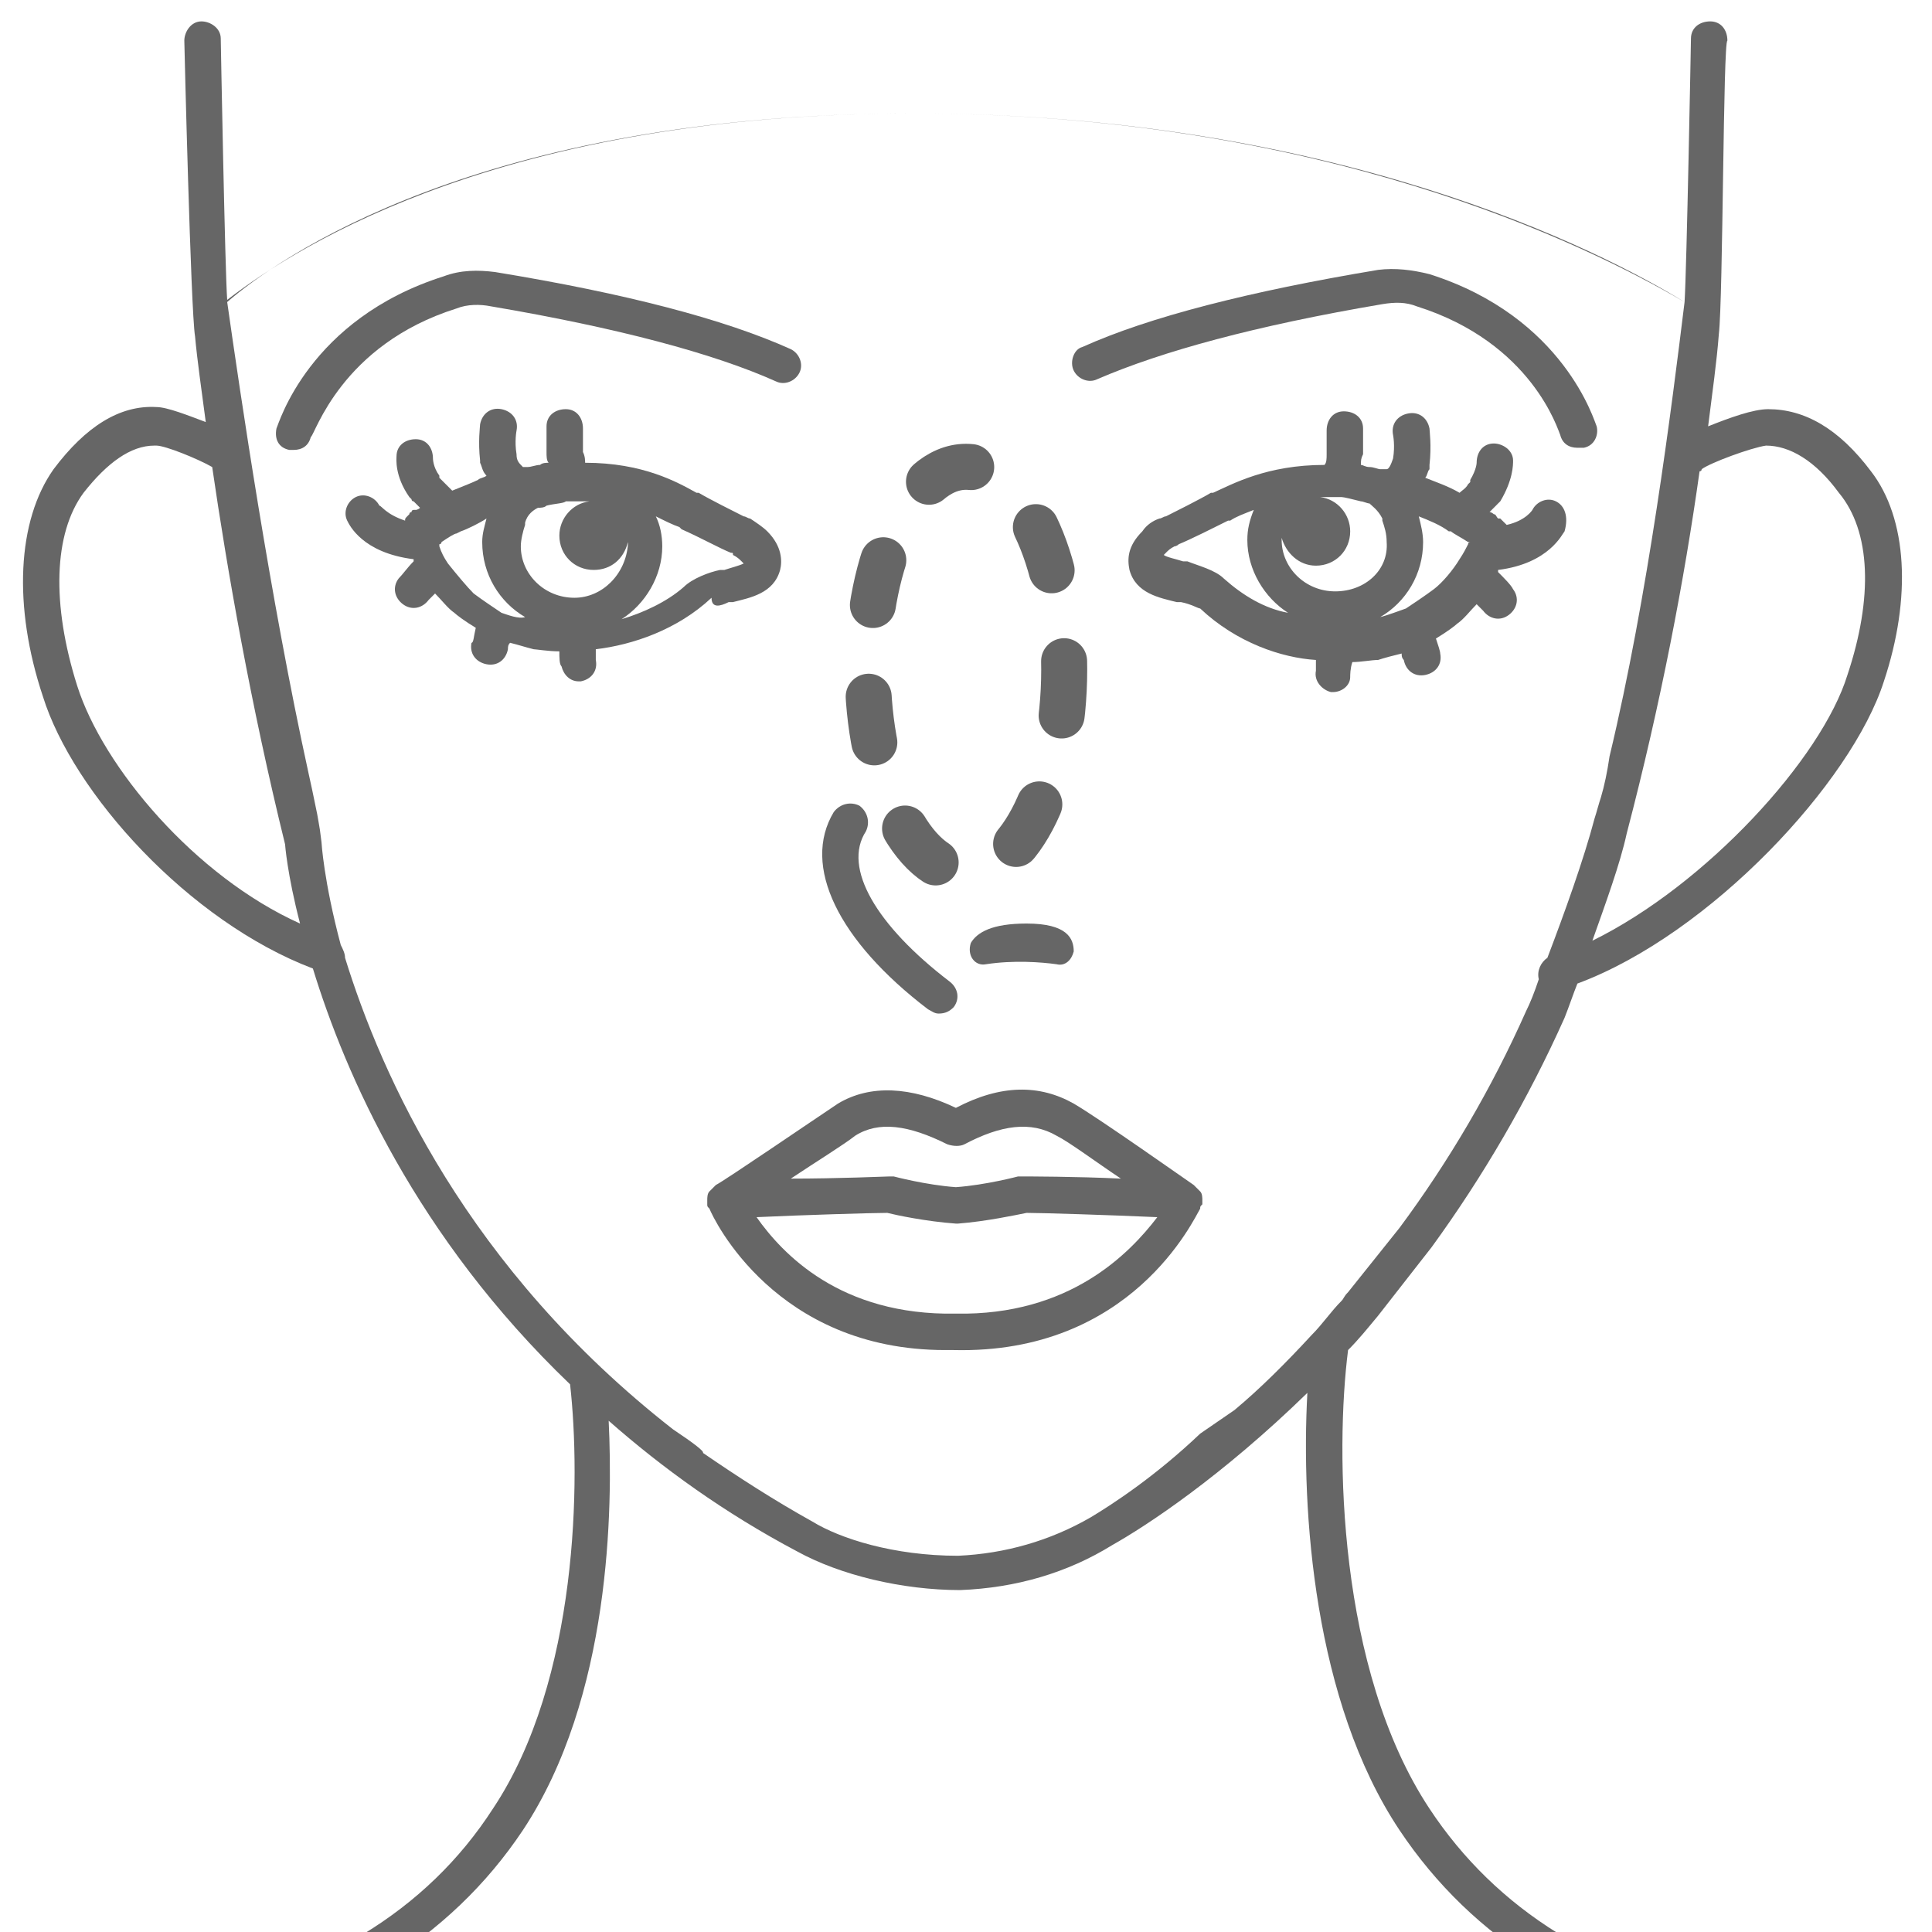
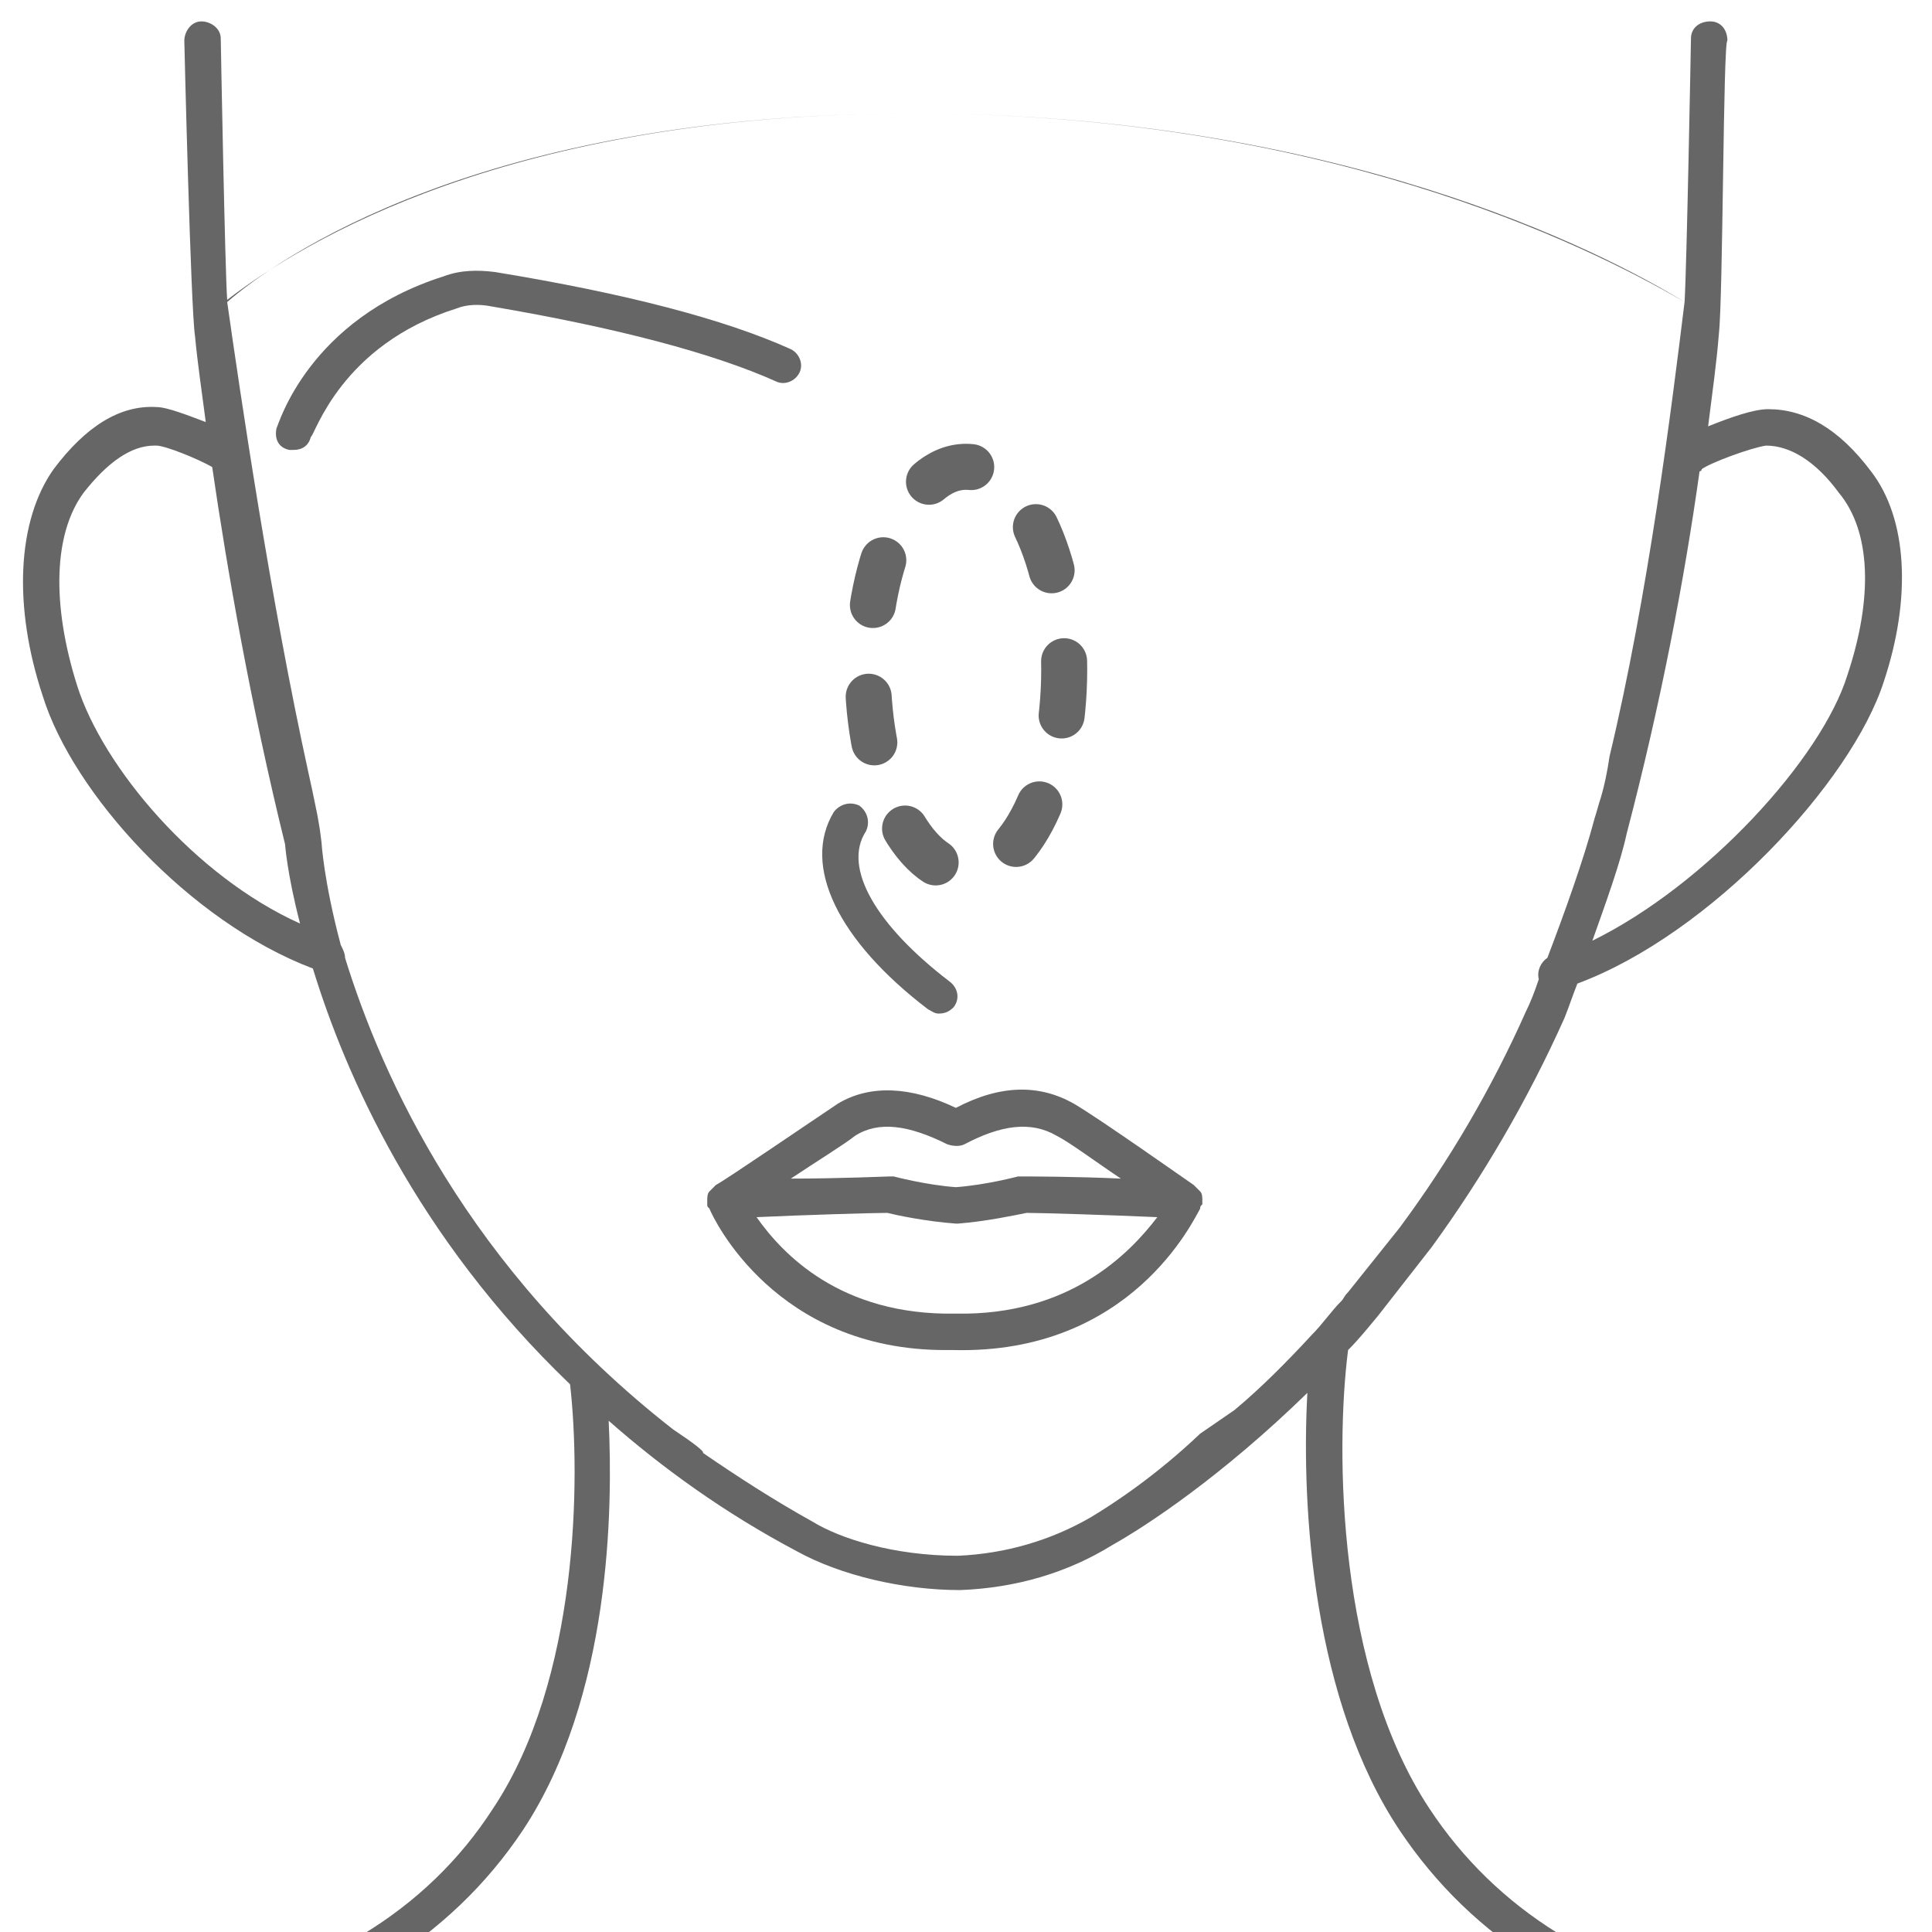
<svg xmlns="http://www.w3.org/2000/svg" width="42px" height="42px" viewBox="0 0 42 42" version="1.1">
  <title>plastika_nosa</title>
  <desc>Created with Sketch.</desc>
  <defs />
  <g id="Page-1" stroke="none" stroke-width="1" fill="none" fill-rule="evenodd">
    <g id="plastika_nosa">
      <g id="Page-1" transform="translate(0.5, 0)" fill="#666666">
        <path d="M19.907,22.034 C20.047,22.034 20.14,21.988 20.233,21.894 C20.373,21.708 20.326,21.475 20.14,21.335 C18.556,20.124 17.81,18.866 18.323,18.074 C18.416,17.887 18.37,17.655 18.183,17.515 C17.997,17.422 17.764,17.468 17.624,17.655 C16.925,18.819 17.717,20.45 19.674,21.941 C19.767,21.988 19.814,22.034 19.907,22.034 Z" id="Fill-1" />
-         <path d="M22.47,20.962 C22.656,21.009 22.796,20.869 22.842,20.683 C22.842,20.403 22.702,20.077 21.817,20.077 C21.072,20.077 20.746,20.264 20.606,20.497 C20.513,20.776 20.699,21.009 20.932,20.962 C21.538,20.869 22.143,20.916 22.47,20.962 Z" id="Fill-3" />
        <path d="M15.947,26.46 C16.925,26.414 18.463,26.367 18.789,26.367 C18.975,26.414 19.627,26.553 20.28,26.6 L20.326,26.6 C20.932,26.553 21.584,26.414 21.817,26.367 C22.143,26.367 23.634,26.414 24.659,26.46 C24.054,27.252 22.749,28.603 20.28,28.557 C17.764,28.603 16.506,27.252 15.947,26.46 Z M20.093,24.876 C20.233,24.923 20.373,24.923 20.466,24.876 C21.258,24.457 21.91,24.364 22.47,24.69 C22.749,24.83 23.308,25.249 23.867,25.622 C22.889,25.575 21.817,25.575 21.724,25.575 L21.631,25.575 C21.631,25.575 20.932,25.761 20.28,25.808 C19.627,25.761 18.929,25.575 18.929,25.575 L18.835,25.575 C18.789,25.575 17.717,25.622 16.692,25.622 C17.251,25.249 17.857,24.876 18.09,24.69 C18.602,24.364 19.255,24.457 20.093,24.876 Z M25.451,25.761 C25.312,25.668 23.401,24.317 22.842,23.991 C22.097,23.572 21.258,23.572 20.28,24.084 C19.301,23.618 18.416,23.572 17.717,23.991 C17.158,24.364 15.248,25.668 15.062,25.761 L15.015,25.808 L14.922,25.901 C14.875,25.948 14.875,26.041 14.875,26.087 L14.875,26.181 C14.875,26.227 14.875,26.227 14.922,26.274 C15.015,26.507 16.366,29.349 20.047,29.349 L20.233,29.349 C24.1,29.442 25.451,26.507 25.591,26.274 C25.591,26.227 25.591,26.227 25.638,26.181 L25.638,26.087 C25.638,26.041 25.638,25.948 25.591,25.901 C25.591,25.901 25.545,25.855 25.498,25.808 L25.451,25.761 Z" id="Fill-5" />
-         <path d="M33.931,9.734 C34.164,9.688 34.257,9.455 34.21,9.268 C34.164,9.175 33.512,6.892 30.576,5.96 C30.204,5.867 29.831,5.82 29.458,5.867 C26.663,6.333 24.473,6.892 23.029,7.544 C22.842,7.591 22.749,7.87 22.842,8.057 C22.935,8.243 23.168,8.336 23.355,8.243 C24.752,7.638 26.802,7.078 29.551,6.612 C29.831,6.566 30.064,6.566 30.297,6.659 C32.813,7.451 33.372,9.361 33.418,9.455 C33.465,9.641 33.605,9.734 33.791,9.734 L33.931,9.734 Z" id="Fill-7" />
        <path d="M10.17,6.659 C12.918,7.125 15.015,7.684 16.366,8.29 C16.552,8.383 16.785,8.29 16.879,8.103 C16.972,7.917 16.879,7.684 16.692,7.591 C15.248,6.939 13.105,6.38 10.263,5.914 C9.89,5.867 9.517,5.867 9.145,6.007 C6.209,6.939 5.557,9.222 5.51,9.315 C5.464,9.548 5.557,9.734 5.79,9.781 L5.883,9.781 C6.07,9.781 6.209,9.688 6.256,9.501 C6.349,9.455 6.908,7.498 9.424,6.706 C9.657,6.612 9.937,6.612 10.17,6.659 Z" id="Fill-9" />
        <g id="Group-13" transform="translate(0, 0.428)">
          <path d="M34.117,20.022 C34.397,19.23 34.723,18.344 34.863,17.692 C35.608,14.85 36.121,12.148 36.447,9.818 C36.447,9.818 36.493,9.818 36.493,9.772 C36.68,9.632 37.565,9.306 37.891,9.259 C38.404,9.259 38.963,9.585 39.475,10.284 C40.174,11.123 40.221,12.567 39.662,14.244 C39.102,16.062 36.587,18.81 34.117,20.022 Z M32.952,20.86 C32.859,21.14 32.766,21.373 32.673,21.559 C31.927,23.237 30.996,24.821 29.924,26.265 L28.806,27.663 C28.713,27.756 28.713,27.802 28.666,27.849 C28.433,28.082 28.247,28.362 28.014,28.594 C27.455,29.2 26.896,29.759 26.337,30.225 C25.84,30.567 25.591,30.738 25.591,30.738 C24.613,31.669 23.681,32.275 23.215,32.555 C22.33,33.067 21.351,33.347 20.326,33.393 C18.929,33.393 17.764,33.021 17.158,32.648 C16.32,32.182 15.527,31.669 14.782,31.157 C14.813,31.126 14.596,30.955 14.13,30.644 C9.657,27.15 7.793,22.957 7.001,20.394 C7.001,20.301 6.955,20.208 6.908,20.115 C6.535,18.717 6.489,17.879 6.489,17.879 L6.454,17.609 C6.436,17.51 6.423,17.415 6.396,17.273 C6.302,16.82 6.268,16.644 6.209,16.388 C5.371,12.567 4.718,8.094 4.439,6.138 C5.51,5.206 9.937,2.038 19.348,2.038 C28.48,2.038 34.304,5.019 36.121,6.138 C35.841,8.421 35.329,12.521 34.49,16.015 C34.44,16.357 34.378,16.652 34.304,16.9 C34.257,17.04 34.21,17.226 34.164,17.366 C33.931,18.251 33.512,19.416 33.139,20.394 C32.999,20.488 32.906,20.674 32.952,20.86 Z M1.317,10.284 C1.83,9.632 2.342,9.259 2.855,9.259 L2.901,9.259 C3.088,9.259 3.787,9.539 4.113,9.725 C4.439,11.962 4.951,14.897 5.697,17.925 C5.697,17.925 5.743,18.577 6.023,19.649 C3.74,18.624 1.737,16.248 1.177,14.477 C0.618,12.707 0.665,11.169 1.317,10.284 Z M37.938,8.467 C37.612,8.467 37.099,8.654 36.633,8.84 C36.726,8.094 36.82,7.442 36.866,6.837 C36.959,6.044 36.959,0.456 37.052,0.456 C37.052,0.223 36.913,0.037 36.68,0.037 C36.447,0.037 36.26,0.177 36.26,0.41 C36.26,0.456 36.167,5.439 36.121,6.138 C33.977,4.88 28.2,2.038 19.348,2.038 C10.589,2.038 6.07,4.833 4.439,6.091 C4.392,5.485 4.299,0.456 4.299,0.41 C4.299,0.177 4.066,0.037 3.88,0.037 C3.647,0.037 3.507,0.27 3.507,0.456 C3.507,0.503 3.647,6.324 3.74,6.883 C3.787,7.396 3.88,8.048 3.973,8.747 C3.6,8.607 3.134,8.421 2.901,8.421 C2.109,8.374 1.364,8.84 0.665,9.772 C-0.127,10.89 -0.22,12.754 0.432,14.71 C1.084,16.807 3.6,19.602 6.302,20.627 C7.001,22.91 8.539,26.451 11.893,29.666 C12.126,31.716 12.08,36.096 10.216,38.891 C8.772,41.127 6.442,42.525 3.274,43.131 C3.041,43.177 2.901,43.364 2.948,43.597 C2.995,43.83 3.181,43.969 3.414,43.923 C6.768,43.271 9.284,41.733 10.868,39.357 C12.779,36.468 12.825,32.368 12.732,30.458 C13.897,31.483 15.248,32.462 16.832,33.3 C17.764,33.813 19.115,34.139 20.373,34.139 C21.584,34.092 22.702,33.766 23.681,33.16 C24.426,32.741 26.057,31.669 27.921,29.852 C27.781,32.415 28.06,36.562 29.924,39.357 C31.508,41.733 33.977,43.271 37.239,43.876 C37.518,43.876 37.705,43.737 37.705,43.55 C37.751,43.317 37.612,43.131 37.379,43.084 C34.304,42.525 32.021,41.081 30.576,38.891 C28.573,35.863 28.526,31.11 28.806,28.921 C29.039,28.688 29.225,28.455 29.458,28.175 L30.623,26.684 C31.741,25.147 32.72,23.469 33.512,21.699 C33.605,21.466 33.698,21.187 33.791,20.954 C36.68,19.882 39.755,16.574 40.454,14.384 C41.059,12.567 40.966,10.843 40.174,9.818 C39.475,8.887 38.73,8.467 37.938,8.467 Z" id="Fill-11" />
        </g>
-         <path d="M31.229,12.157 C31.089,12.39 30.856,12.669 30.67,12.809 C30.483,12.949 30.204,13.135 30.064,13.228 C29.924,13.275 29.691,13.368 29.505,13.415 C30.064,13.089 30.437,12.483 30.437,11.784 C30.437,11.598 30.39,11.411 30.343,11.225 C30.576,11.318 30.809,11.411 30.996,11.551 L31.042,11.551 C31.089,11.598 31.275,11.691 31.415,11.784 L31.462,11.784 C31.462,11.784 31.415,11.784 31.415,11.831 C31.368,11.924 31.322,12.017 31.229,12.157 Z M27.362,11.738 L27.362,11.691 C27.455,12.017 27.734,12.297 28.107,12.297 C28.526,12.297 28.852,11.97 28.852,11.551 C28.852,11.178 28.573,10.852 28.2,10.806 L28.526,10.806 L28.62,10.806 L28.666,10.806 C28.713,10.806 28.899,10.852 29.085,10.899 C29.132,10.899 29.225,10.945 29.272,10.945 C29.318,10.992 29.458,11.085 29.551,11.272 L29.551,11.318 C29.598,11.458 29.645,11.598 29.645,11.784 C29.691,12.39 29.179,12.856 28.526,12.856 C27.874,12.856 27.362,12.343 27.362,11.738 Z M25.312,12.203 L25.218,12.203 C25.079,12.157 24.846,12.11 24.799,12.064 L24.846,12.017 C24.892,11.97 24.939,11.924 25.032,11.877 C25.032,11.877 25.079,11.877 25.125,11.831 C25.358,11.738 25.917,11.458 26.197,11.318 L26.243,11.318 C26.383,11.225 26.523,11.178 26.756,11.085 C26.663,11.318 26.616,11.505 26.616,11.738 C26.616,12.39 26.989,12.995 27.501,13.322 C26.989,13.228 26.523,12.949 26.104,12.576 C25.917,12.39 25.545,12.297 25.312,12.203 Z M32.813,11.085 C32.813,11.085 32.673,11.318 32.254,11.411 C32.207,11.365 32.16,11.318 32.114,11.272 L32.067,11.272 C32.021,11.225 32.021,11.178 31.974,11.178 C31.974,11.178 31.927,11.132 31.881,11.132 C31.927,11.085 31.974,11.039 32.021,10.992 L32.067,10.945 L32.114,10.899 C32.393,10.433 32.393,10.107 32.393,10.014 C32.393,9.781 32.16,9.641 31.974,9.641 C31.741,9.641 31.601,9.827 31.601,10.06 C31.601,10.06 31.601,10.2 31.462,10.433 L31.462,10.48 L31.415,10.526 C31.368,10.619 31.275,10.666 31.229,10.713 C30.996,10.573 30.716,10.48 30.483,10.386 C30.53,10.34 30.53,10.247 30.576,10.2 L30.576,10.153 L30.576,10.107 C30.623,9.688 30.576,9.361 30.576,9.315 C30.53,9.082 30.343,8.942 30.11,8.989 C29.877,9.035 29.738,9.222 29.784,9.455 C29.784,9.455 29.831,9.688 29.784,9.967 C29.738,10.107 29.691,10.2 29.645,10.2 L29.598,10.2 L29.551,10.2 L29.505,10.2 C29.458,10.2 29.365,10.153 29.272,10.153 C29.179,10.153 29.132,10.107 29.085,10.107 C29.085,10.014 29.085,9.967 29.132,9.874 L29.132,9.734 L29.132,9.315 C29.132,9.082 28.946,8.942 28.713,8.942 C28.48,8.942 28.34,9.128 28.34,9.361 L28.34,9.734 L28.34,9.874 C28.34,9.967 28.34,10.06 28.293,10.107 C27.035,10.107 26.29,10.526 25.871,10.713 L25.824,10.713 C25.591,10.852 25.032,11.132 24.846,11.225 C24.799,11.225 24.752,11.272 24.706,11.272 C24.566,11.318 24.426,11.411 24.333,11.551 C24.007,11.877 24.007,12.157 24.054,12.39 C24.193,12.902 24.706,12.995 25.079,13.089 L25.172,13.089 C25.405,13.135 25.545,13.228 25.591,13.228 C26.383,13.974 27.362,14.3 28.107,14.347 L28.107,14.58 C28.06,14.812 28.247,14.999 28.433,15.045 L28.48,15.045 C28.666,15.045 28.852,14.906 28.852,14.719 C28.852,14.673 28.852,14.533 28.899,14.393 C29.085,14.393 29.318,14.347 29.458,14.347 C29.598,14.3 29.784,14.253 29.971,14.207 C29.971,14.253 29.971,14.3 30.017,14.347 C30.064,14.58 30.25,14.719 30.483,14.673 C30.716,14.626 30.856,14.44 30.809,14.207 C30.809,14.16 30.763,14.02 30.716,13.881 C30.949,13.741 31.135,13.601 31.182,13.555 C31.322,13.461 31.462,13.275 31.601,13.135 C31.648,13.182 31.695,13.228 31.741,13.275 C31.881,13.461 32.114,13.508 32.3,13.368 C32.487,13.228 32.533,12.995 32.393,12.809 C32.347,12.716 32.207,12.576 32.067,12.436 L32.067,12.39 C33.185,12.25 33.465,11.598 33.512,11.551 C33.605,11.225 33.512,10.992 33.325,10.899 C33.139,10.806 32.906,10.899 32.813,11.085 Z" id="Fill-14" />
-         <path d="M13.897,11.877 C13.897,11.644 13.85,11.411 13.757,11.225 C13.943,11.318 14.13,11.411 14.27,11.458 L14.316,11.505 C14.735,11.691 15.155,11.924 15.388,12.017 C15.434,12.017 15.434,12.017 15.434,12.064 C15.527,12.11 15.574,12.157 15.621,12.203 L15.667,12.25 C15.574,12.297 15.388,12.343 15.248,12.39 L15.155,12.39 C14.922,12.436 14.549,12.576 14.363,12.762 C13.99,13.089 13.477,13.322 13.012,13.461 C13.524,13.135 13.897,12.53 13.897,11.877 Z M10.822,11.877 C10.822,11.738 10.868,11.551 10.915,11.411 L10.915,11.365 C10.962,11.178 11.101,11.085 11.195,11.039 C11.241,11.039 11.334,11.039 11.381,10.992 C11.567,10.945 11.754,10.945 11.8,10.899 L11.847,10.899 L11.987,10.899 L12.313,10.899 C11.94,10.945 11.66,11.272 11.66,11.644 C11.66,12.064 11.987,12.39 12.406,12.39 C12.779,12.39 13.058,12.157 13.151,11.784 L13.151,11.831 C13.105,12.483 12.592,12.995 11.987,12.995 C11.334,12.995 10.822,12.483 10.822,11.877 Z M9.797,12.902 C9.657,12.762 9.424,12.483 9.238,12.25 C9.145,12.11 9.098,12.017 9.051,11.877 L9.051,11.831 C9.051,11.831 9.098,11.831 9.098,11.784 C9.238,11.691 9.377,11.598 9.424,11.598 L9.517,11.551 C9.657,11.505 9.937,11.365 10.076,11.272 C10.03,11.458 9.983,11.598 9.983,11.784 C9.983,12.483 10.356,13.089 10.915,13.415 C10.775,13.461 10.542,13.368 10.402,13.322 C10.263,13.228 9.983,13.042 9.797,12.902 Z M15.434,13.089 C15.807,12.995 16.32,12.902 16.459,12.39 C16.506,12.203 16.506,11.877 16.18,11.551 C16.087,11.458 15.947,11.365 15.807,11.272 C15.76,11.272 15.714,11.225 15.667,11.225 C15.481,11.132 14.922,10.852 14.689,10.713 L14.642,10.713 C14.223,10.48 13.477,10.06 12.22,10.06 C12.22,10.014 12.22,9.92 12.173,9.827 L12.173,9.688 L12.173,9.315 C12.173,9.082 12.033,8.895 11.8,8.895 C11.567,8.895 11.381,9.035 11.381,9.268 L11.381,9.688 L11.381,9.827 C11.381,9.92 11.381,10.014 11.427,10.06 C11.381,10.06 11.288,10.06 11.241,10.107 C11.148,10.107 11.055,10.153 10.962,10.153 L10.915,10.153 L10.868,10.153 C10.775,10.06 10.729,10.014 10.729,9.874 C10.682,9.594 10.729,9.361 10.729,9.361 C10.775,9.128 10.635,8.942 10.402,8.895 C10.17,8.849 9.983,8.989 9.937,9.222 C9.937,9.268 9.89,9.594 9.937,10.014 L9.937,10.06 C9.983,10.153 9.983,10.247 10.076,10.34 C10.03,10.386 9.937,10.386 9.89,10.433 C9.797,10.48 9.564,10.573 9.331,10.666 C9.238,10.573 9.191,10.526 9.098,10.433 L9.051,10.386 L9.051,10.34 C8.912,10.153 8.912,9.967 8.912,9.967 C8.912,9.734 8.772,9.548 8.539,9.548 C8.306,9.548 8.12,9.688 8.12,9.92 C8.12,9.967 8.073,10.34 8.399,10.806 L8.446,10.852 C8.446,10.852 8.446,10.899 8.492,10.899 C8.539,10.945 8.585,10.992 8.632,11.039 C8.585,11.085 8.539,11.085 8.539,11.085 L8.492,11.085 C8.492,11.085 8.446,11.085 8.446,11.132 C8.446,11.132 8.399,11.132 8.399,11.178 L8.352,11.225 C8.306,11.272 8.306,11.272 8.306,11.318 C7.887,11.178 7.793,10.992 7.747,10.992 C7.654,10.806 7.421,10.713 7.234,10.806 C7.048,10.899 6.955,11.132 7.048,11.318 C7.095,11.411 7.374,12.017 8.492,12.157 L8.492,12.203 C8.352,12.343 8.259,12.483 8.166,12.576 C8.026,12.762 8.073,12.995 8.259,13.135 C8.446,13.275 8.679,13.228 8.818,13.042 C8.865,12.995 8.912,12.949 8.958,12.902 C9.098,13.042 9.238,13.228 9.377,13.322 C9.424,13.368 9.61,13.508 9.843,13.648 C9.797,13.834 9.797,13.974 9.75,13.974 C9.704,14.207 9.843,14.393 10.076,14.44 C10.309,14.486 10.496,14.347 10.542,14.114 C10.542,14.067 10.542,14.02 10.589,13.974 C10.775,14.02 10.915,14.067 11.101,14.114 C11.148,14.114 11.427,14.16 11.66,14.16 C11.66,14.3 11.66,14.44 11.707,14.486 C11.754,14.673 11.893,14.812 12.08,14.812 L12.126,14.812 C12.359,14.766 12.499,14.58 12.452,14.347 L12.452,14.114 C13.245,14.02 14.223,13.694 14.968,12.995 C14.968,13.228 15.155,13.182 15.341,13.089 L15.434,13.089 Z" id="Fill-16" />
      </g>
      <ellipse id="Oval-2" stroke="#666666" stroke-linecap="round" stroke-dasharray="1,2" cx="21" cy="14.556" rx="2.135" ry="4.408" />
    </g>
  </g>
</svg>